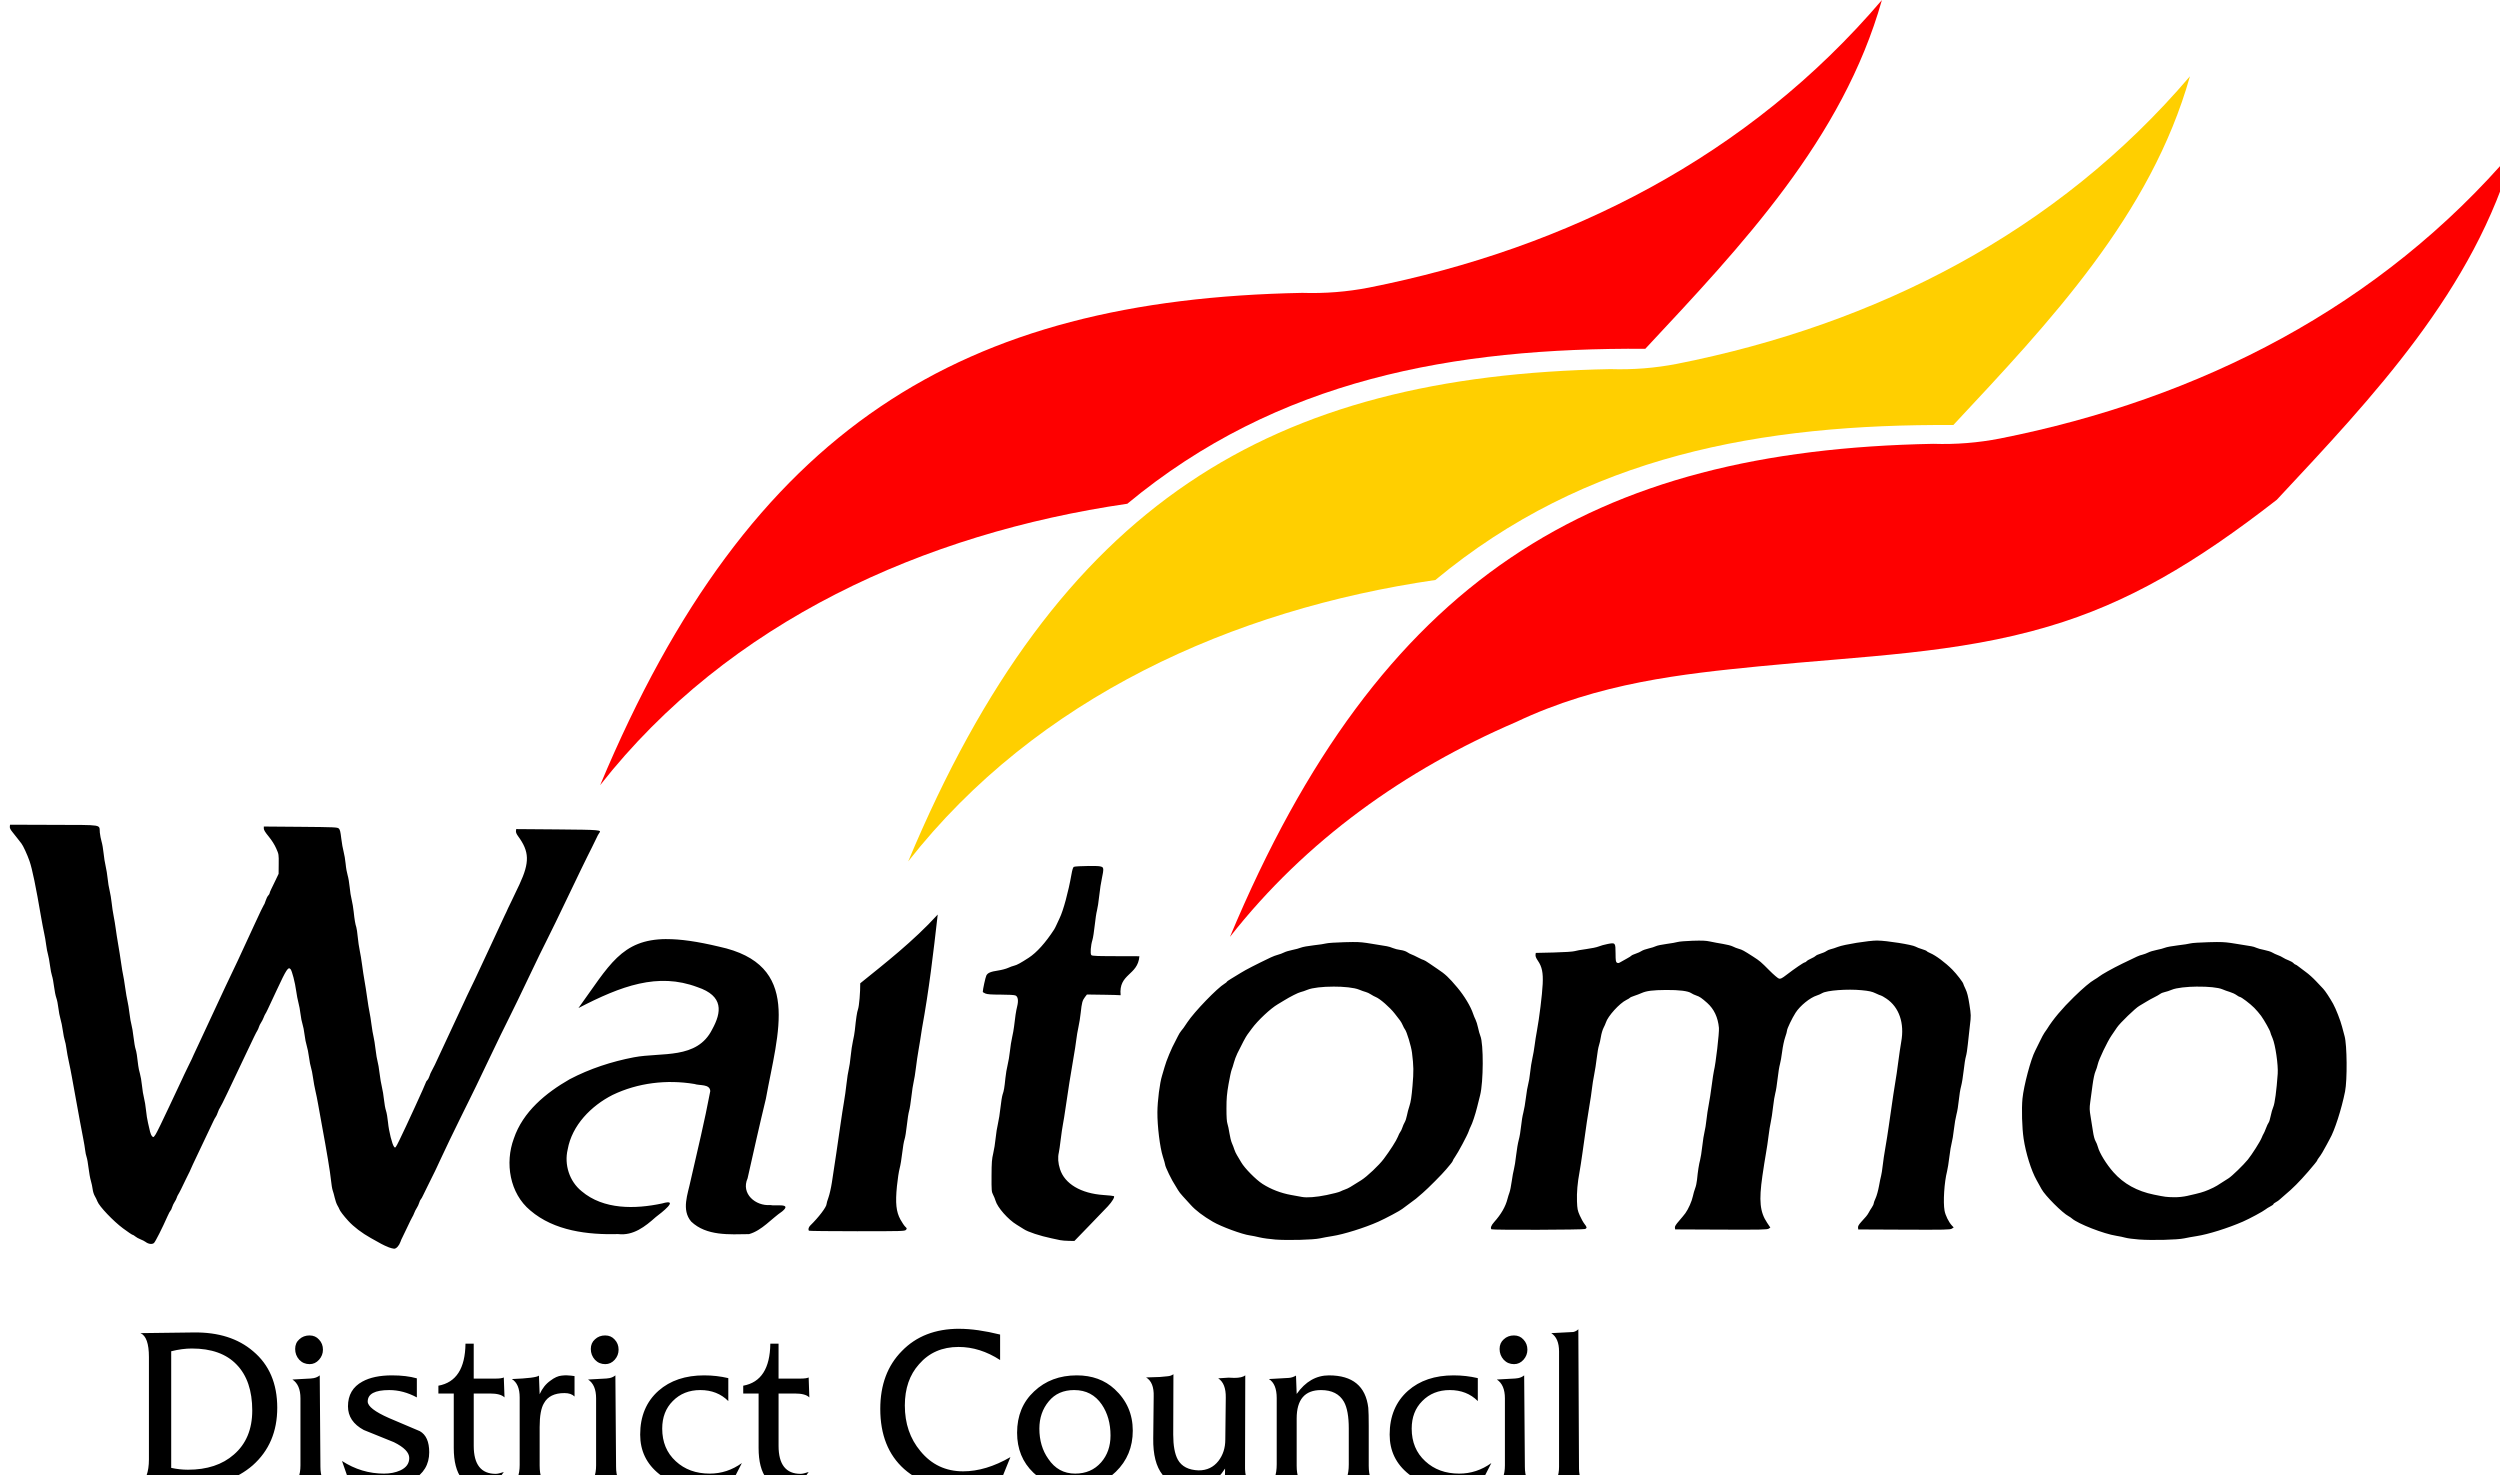
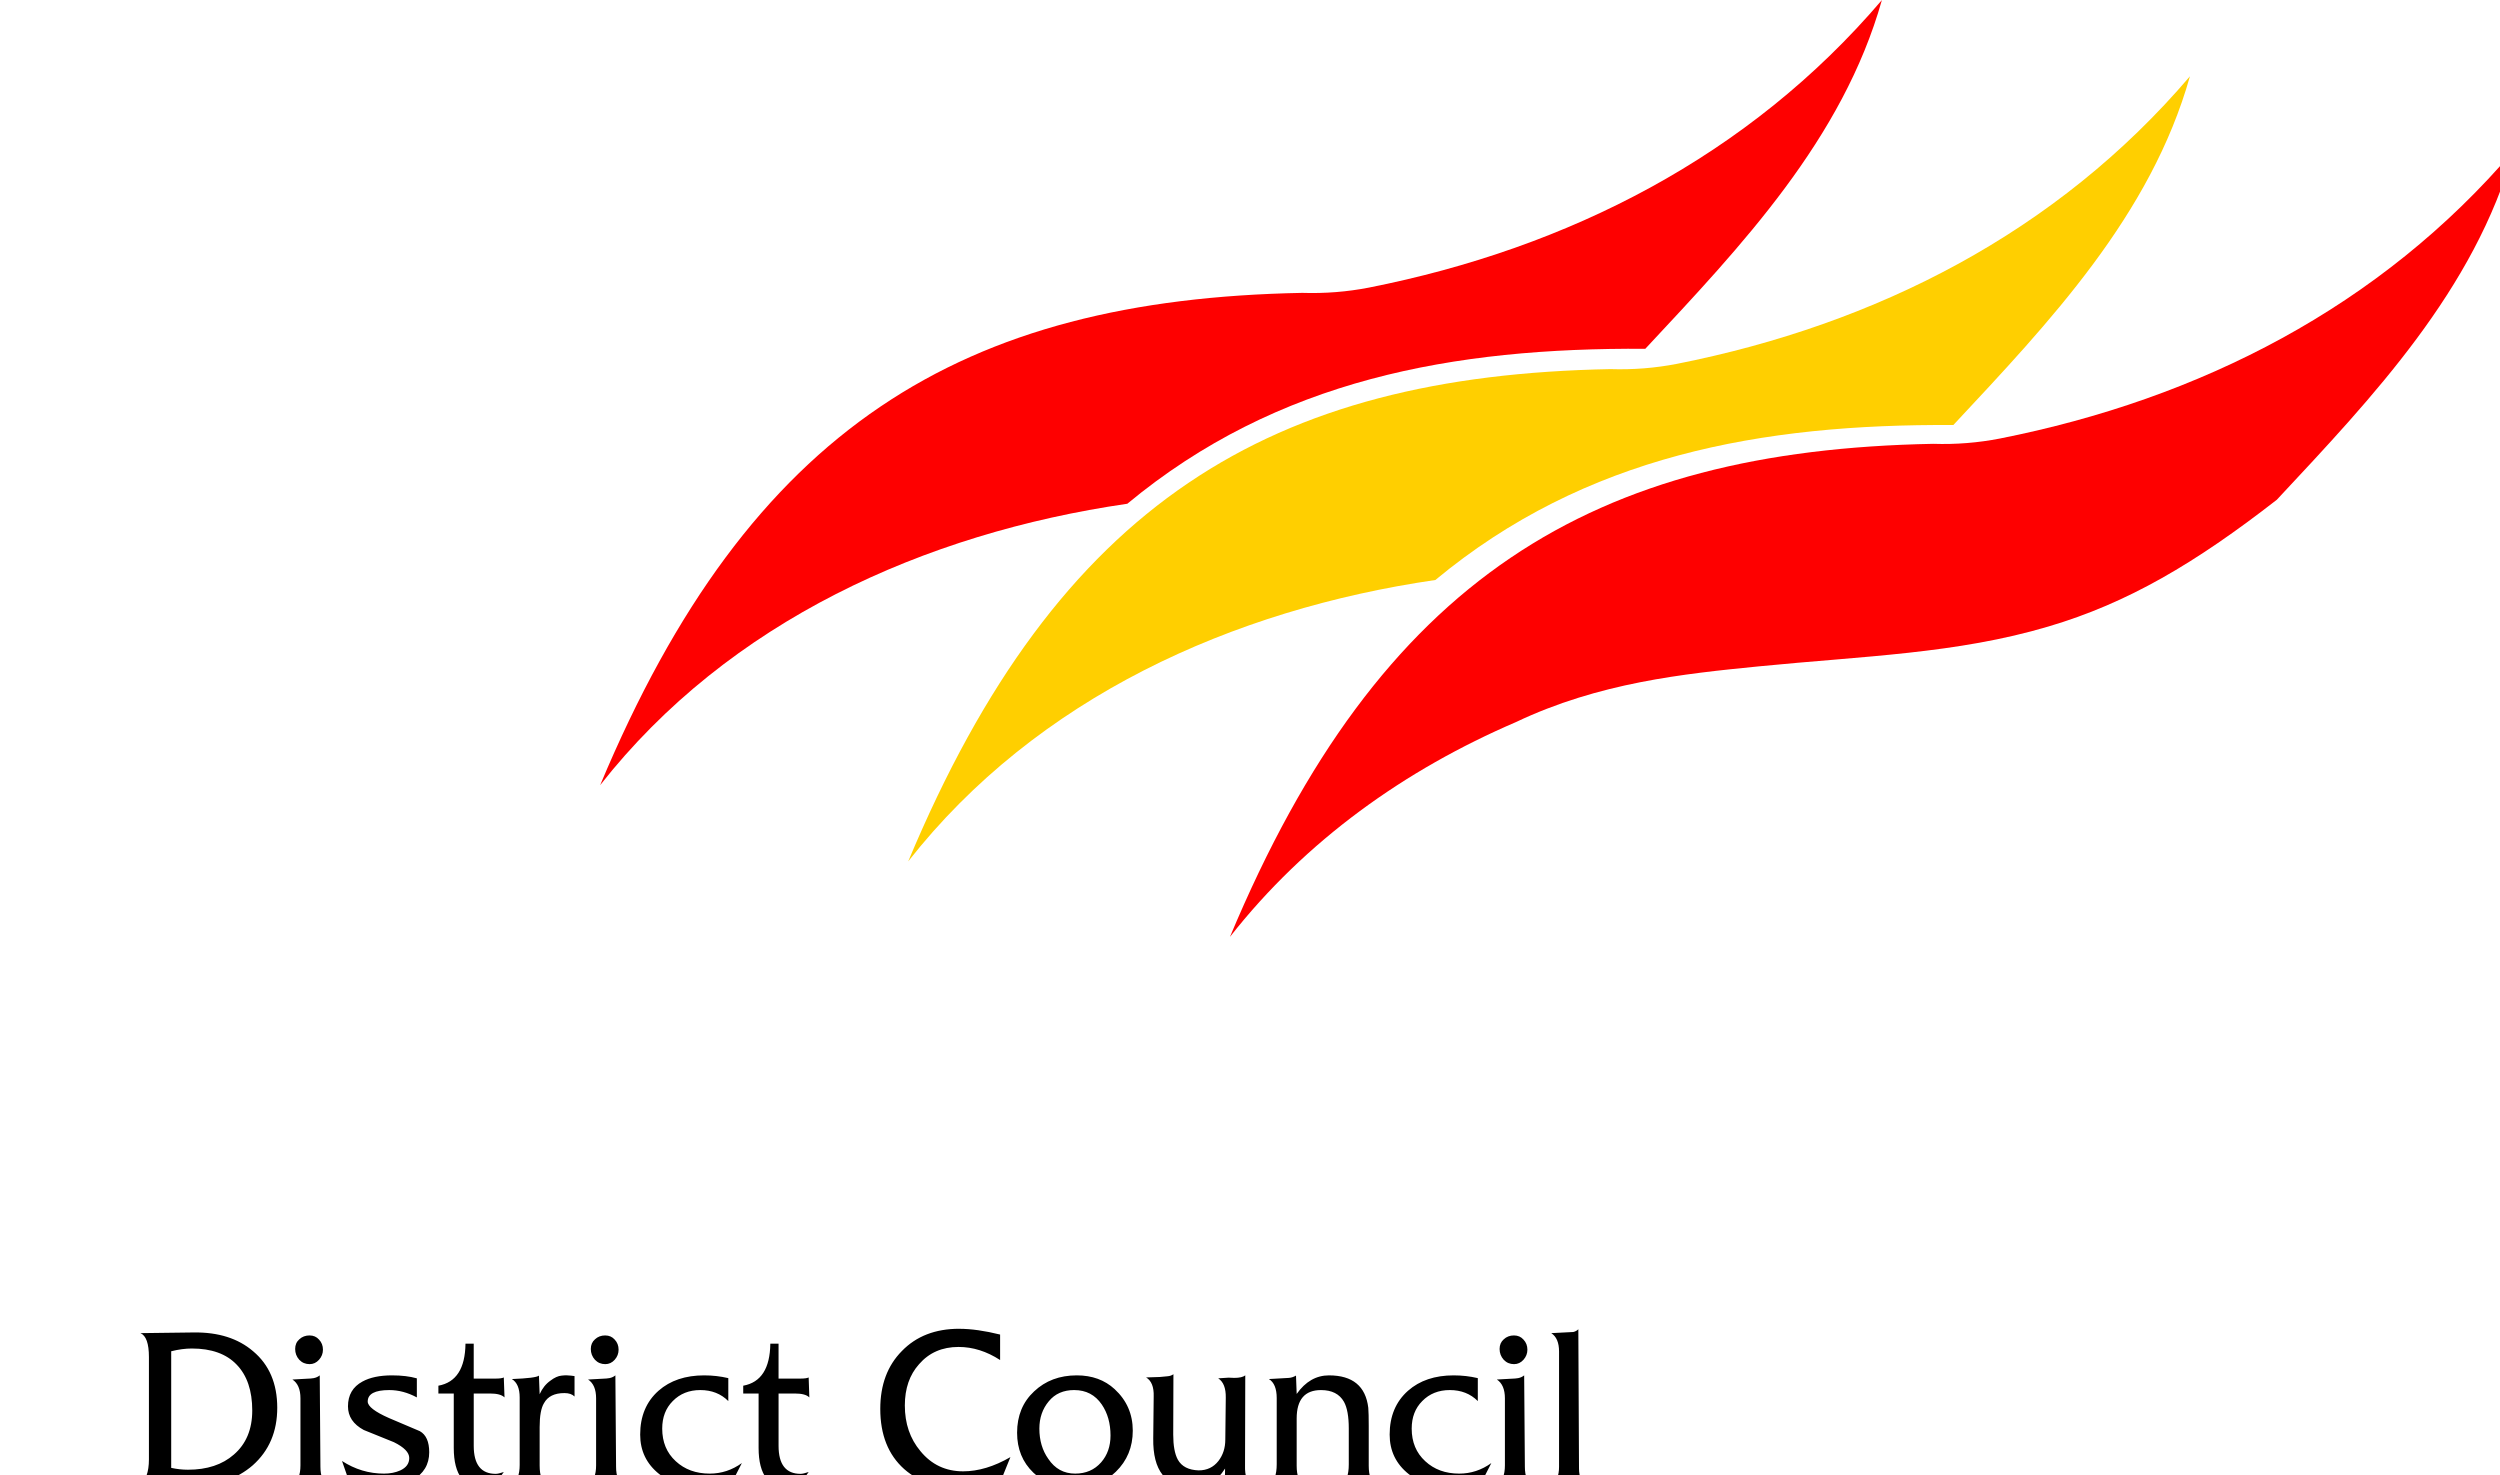
<svg xmlns="http://www.w3.org/2000/svg" xmlns:ns1="http://www.inkscape.org/namespaces/inkscape" xmlns:ns2="http://sodipodi.sourceforge.net/DTD/sodipodi-0.dtd" width="193.701" height="114.295" viewBox="0 0 51.25 30.241" version="1.1" id="svg5" ns1:version="1.1.1 (3bf5ae0d25, 2021-09-20)" ns2:docname="logo.svg">
  <ns2:namedview id="namedview7" pagecolor="#ffffff" bordercolor="#666666" borderopacity="1.0" ns1:pageshadow="2" ns1:pageopacity="0.0" ns1:pagecheckerboard="false" ns1:document-units="px" showgrid="false" showborder="true" units="px" ns1:zoom="4.4750098" ns1:cx="117.65337" ns1:cy="91.731643" ns1:window-width="1920" ns1:window-height="1057" ns1:window-x="-8" ns1:window-y="-8" ns1:window-maximized="1" ns1:current-layer="layer1" ns1:snap-bbox="true" ns1:bbox-nodes="true" ns1:bbox-paths="true" ns1:snap-bbox-edge-midpoints="true" ns1:snap-bbox-midpoints="true" ns1:object-paths="true" ns1:snap-intersection-paths="true" ns1:snap-smooth-nodes="true" ns1:snap-midpoints="true" ns1:snap-object-midpoints="true" ns1:snap-center="true" ns1:snap-text-baseline="true" ns1:snap-global="false" fit-margin-top="0" fit-margin-left="0" fit-margin-right="0" fit-margin-bottom="0" />
  <defs id="defs2" />
  <g ns1:label="Layer 1" ns1:groupmode="layer" id="layer1" transform="translate(-127.585,-156.381)">
    <g id="g20939">
      <path style="fill:#fe0000;fill-opacity:1;stroke-width:0.026;stroke-linejoin:round;stop-color:#000000" d="m 139.888,172.477 c 3.079,-7.362 7.433,-9.959 14.392,-10.092 0.471,0.015 0.924,-0.022 1.367,-0.108 4.094,-0.811 7.793,-2.698 10.517,-5.895 -0.803,2.85 -2.877,5.037 -4.85,7.149 -3.931,-0.023 -7.539,0.622 -10.619,3.177 -4.159,0.605 -8.174,2.412 -10.807,5.769 z" id="path1442" ns2:nodetypes="cccccccc" />
      <path style="fill:#ffcf00;fill-opacity:1;stroke-width:0.026;stroke-linejoin:round;stop-color:#000000" d="m 146.203,174.04 c 3.079,-7.362 7.433,-9.959 14.392,-10.092 0.471,0.015 0.924,-0.022 1.367,-0.108 4.094,-0.811 7.793,-2.698 10.517,-5.895 -0.803,2.85 -2.877,5.037 -4.85,7.149 -3.931,-0.023 -7.539,0.622 -10.619,3.177 -4.159,0.605 -8.174,2.412 -10.807,5.769 z" id="path1442-7" ns2:nodetypes="cccccccc" />
      <path id="path1442-7-8" style="fill:#fe0000;fill-opacity:1;stroke-width:0.1;stroke-linejoin:round;stop-color:#000000" d="m 675.91,601.76 c -10.293,12.083 -24.271,19.215 -39.746,22.281 -1.676,0.326 -3.389,0.469 -5.168,0.41 -26.301,0.501 -42.758,10.316 -54.396,38.143 5.875,-7.49 13.569,-12.938 22.12,-16.615 6.423,-3.052 12.946,-3.733 18.799,-4.313 8.112,-0.803 15.299,-0.975 22.401,-3.084 6.148,-1.818 11.366,-4.904 17.663,-9.802 7.455,-7.981 15.294,-16.246 18.328,-27.02 z" transform="scale(0.265)" ns2:nodetypes="cccccsccc" />
-       <path id="path10359" style="fill:#000000;stroke:none;stroke-width:0.1;stroke-linejoin:round;stroke-miterlimit:4;stroke-dasharray:none;stop-color:#000000" d="m 482.227,653.916 -0.016,0.15 c -0.013,0.107 0.048,0.23 0.207,0.424 0.123,0.15 0.307,0.382 0.408,0.516 0.102,0.134 0.228,0.298 0.283,0.365 0.129,0.158 0.455,0.865 0.627,1.363 0.21,0.607 0.486,1.939 0.898,4.352 0.071,0.415 0.175,0.958 0.23,1.207 0.056,0.249 0.13,0.669 0.16,0.93 0.033,0.261 0.096,0.587 0.139,0.725 0.043,0.137 0.112,0.519 0.154,0.848 0.042,0.328 0.114,0.694 0.158,0.814 0.045,0.121 0.115,0.492 0.156,0.824 0.041,0.332 0.12,0.725 0.176,0.875 0.056,0.15 0.13,0.505 0.16,0.787 0.033,0.282 0.105,0.663 0.162,0.846 0.057,0.183 0.139,0.585 0.182,0.895 0.043,0.309 0.11,0.652 0.15,0.762 0.04,0.109 0.101,0.398 0.131,0.645 0.032,0.246 0.118,0.707 0.189,1.023 0.071,0.316 0.176,0.846 0.234,1.178 0.058,0.332 0.186,1.039 0.285,1.57 0.099,0.532 0.249,1.362 0.336,1.844 0.087,0.482 0.206,1.108 0.264,1.391 0.058,0.283 0.116,0.661 0.139,0.84 0.019,0.179 0.069,0.419 0.111,0.531 0.042,0.113 0.111,0.496 0.152,0.852 0.042,0.356 0.121,0.798 0.178,0.984 0.057,0.186 0.116,0.481 0.139,0.654 0.02,0.173 0.094,0.411 0.164,0.527 0.07,0.117 0.162,0.306 0.205,0.422 0.14,0.38 1.232,1.528 1.977,2.08 0.371,0.275 0.704,0.502 0.742,0.502 0.037,3.8e-4 0.131,0.056 0.209,0.125 0.078,0.069 0.259,0.169 0.402,0.223 0.143,0.054 0.322,0.146 0.396,0.203 0.22,0.169 0.51,0.206 0.65,0.082 0.108,-0.096 0.642,-1.151 1.059,-2.096 0.09,-0.203 0.189,-0.387 0.219,-0.406 0.031,-0.02 0.091,-0.14 0.125,-0.264 0.037,-0.124 0.123,-0.305 0.191,-0.404 0.068,-0.099 0.143,-0.247 0.166,-0.33 0.024,-0.083 0.071,-0.185 0.102,-0.229 0.067,-0.091 0.355,-0.663 0.596,-1.184 0.091,-0.198 0.192,-0.402 0.223,-0.451 0.031,-0.05 0.107,-0.21 0.168,-0.359 0.061,-0.149 0.132,-0.312 0.162,-0.361 0.029,-0.05 0.272,-0.562 0.541,-1.141 0.269,-0.578 0.585,-1.241 0.699,-1.473 0.115,-0.231 0.263,-0.543 0.328,-0.691 0.066,-0.149 0.155,-0.312 0.197,-0.363 0.043,-0.051 0.116,-0.212 0.164,-0.357 0.048,-0.146 0.124,-0.306 0.166,-0.357 0.042,-0.051 0.294,-0.553 0.561,-1.115 0.267,-0.562 0.816,-1.716 1.219,-2.566 0.927,-1.956 0.993,-2.091 1.104,-2.271 0.05,-0.081 0.108,-0.216 0.131,-0.299 0.022,-0.083 0.095,-0.231 0.162,-0.33 0.067,-0.099 0.157,-0.275 0.199,-0.391 0.042,-0.116 0.106,-0.248 0.137,-0.293 0.064,-0.087 0.111,-0.186 0.889,-1.857 0.736,-1.583 0.878,-1.798 1.057,-1.598 0.113,0.127 0.351,1.046 0.436,1.688 0.04,0.299 0.118,0.709 0.174,0.91 0.056,0.201 0.13,0.592 0.16,0.869 0.032,0.277 0.101,0.629 0.154,0.783 0.053,0.154 0.126,0.523 0.16,0.822 0.035,0.299 0.11,0.679 0.166,0.846 0.056,0.166 0.135,0.569 0.178,0.895 0.042,0.326 0.113,0.689 0.156,0.807 0.043,0.118 0.113,0.473 0.156,0.787 0.043,0.314 0.126,0.767 0.184,1.006 0.058,0.239 0.151,0.707 0.209,1.039 0.058,0.332 0.187,1.053 0.289,1.602 0.379,2.044 0.649,3.672 0.705,4.258 0.032,0.332 0.093,0.698 0.135,0.811 0.041,0.113 0.113,0.372 0.158,0.574 0.045,0.203 0.138,0.465 0.207,0.582 0.069,0.116 0.133,0.242 0.145,0.281 0.034,0.126 0.334,0.522 0.695,0.916 0.424,0.463 1.051,0.94 1.746,1.328 0.283,0.158 0.643,0.358 0.799,0.445 0.156,0.087 0.413,0.205 0.572,0.264 l -0.006,0.002 c 0.159,0.058 0.353,0.11 0.43,0.113 0.168,0.009 0.388,-0.228 0.496,-0.533 0.04,-0.116 0.091,-0.239 0.113,-0.27 0.022,-0.033 0.199,-0.399 0.391,-0.812 0.192,-0.413 0.38,-0.791 0.414,-0.84 0.036,-0.049 0.101,-0.185 0.143,-0.301 0.042,-0.116 0.13,-0.291 0.197,-0.391 0.067,-0.099 0.155,-0.281 0.189,-0.404 0.037,-0.124 0.093,-0.245 0.123,-0.264 0.032,-0.022 0.119,-0.177 0.195,-0.346 0.076,-0.169 0.224,-0.47 0.328,-0.668 0.104,-0.198 0.266,-0.524 0.357,-0.723 0.092,-0.198 0.192,-0.4 0.223,-0.449 0.031,-0.05 0.108,-0.212 0.17,-0.361 0.063,-0.149 0.15,-0.337 0.195,-0.42 0.045,-0.083 0.127,-0.258 0.184,-0.391 0.11,-0.256 1.008,-2.121 1.359,-2.824 0.116,-0.231 0.275,-0.556 0.355,-0.721 0.08,-0.165 0.228,-0.464 0.328,-0.662 0.266,-0.524 0.786,-1.599 1.582,-3.273 0.385,-0.81 0.794,-1.661 0.91,-1.893 0.116,-0.231 0.277,-0.556 0.357,-0.721 0.081,-0.165 0.237,-0.485 0.35,-0.709 0.325,-0.647 0.814,-1.658 1.445,-2.986 0.657,-1.383 1.128,-2.348 1.393,-2.865 0.098,-0.192 0.255,-0.511 0.35,-0.709 0.095,-0.198 0.255,-0.522 0.355,-0.721 0.101,-0.198 0.498,-1.024 0.883,-1.834 0.384,-0.81 0.865,-1.81 1.068,-2.223 0.204,-0.413 0.434,-0.886 0.514,-1.051 0.08,-0.165 0.229,-0.464 0.332,-0.662 0.104,-0.198 0.255,-0.508 0.336,-0.689 0.081,-0.182 0.186,-0.379 0.234,-0.438 0.204,-0.245 0.122,-0.253 -3.232,-0.283 l -3.188,-0.025 -0.019,0.15 c -0.011,0.101 0.044,0.234 0.162,0.395 0.883,1.197 0.907,2.017 0.113,3.727 -0.226,0.487 -0.503,1.068 -0.615,1.291 -0.112,0.223 -0.236,0.472 -0.27,0.555 -0.083,0.195 -0.187,0.421 -0.266,0.572 -0.034,0.066 -0.517,1.106 -1.074,2.312 -0.557,1.206 -1.05,2.261 -1.094,2.344 -0.044,0.082 -0.11,0.218 -0.141,0.301 -0.033,0.083 -0.157,0.339 -0.275,0.57 -0.119,0.231 -0.268,0.542 -0.332,0.691 -0.064,0.149 -0.136,0.31 -0.166,0.359 -0.028,0.05 -0.306,0.645 -0.617,1.322 -0.511,1.113 -1.257,2.713 -1.699,3.646 -0.092,0.194 -0.208,0.42 -0.258,0.502 -0.05,0.082 -0.122,0.247 -0.156,0.367 -0.035,0.119 -0.113,0.266 -0.172,0.324 -0.06,0.058 -0.109,0.136 -0.109,0.17 -6.4e-4,0.074 -1.586,3.534 -2.051,4.475 -0.296,0.599 -0.311,0.618 -0.404,0.51 -0.152,-0.176 -0.407,-1.198 -0.473,-1.889 -0.033,-0.345 -0.103,-0.753 -0.156,-0.906 -0.053,-0.153 -0.126,-0.538 -0.156,-0.854 -0.033,-0.316 -0.104,-0.753 -0.16,-0.973 -0.056,-0.22 -0.138,-0.701 -0.182,-1.07 -0.043,-0.369 -0.113,-0.78 -0.154,-0.912 -0.041,-0.132 -0.112,-0.55 -0.156,-0.93 -0.045,-0.38 -0.114,-0.824 -0.156,-0.986 -0.042,-0.162 -0.114,-0.579 -0.158,-0.928 -0.044,-0.349 -0.113,-0.787 -0.154,-0.973 -0.041,-0.186 -0.123,-0.688 -0.182,-1.117 -0.059,-0.429 -0.152,-1.025 -0.207,-1.324 -0.055,-0.299 -0.137,-0.842 -0.184,-1.207 -0.047,-0.365 -0.13,-0.87 -0.184,-1.119 -0.053,-0.249 -0.124,-0.721 -0.154,-1.051 -0.032,-0.329 -0.079,-0.666 -0.109,-0.748 -0.08,-0.237 -0.143,-0.606 -0.203,-1.191 -0.031,-0.299 -0.101,-0.72 -0.156,-0.936 -0.056,-0.216 -0.13,-0.658 -0.156,-0.98 -0.03,-0.323 -0.101,-0.732 -0.156,-0.912 -0.056,-0.18 -0.13,-0.583 -0.156,-0.895 -0.03,-0.311 -0.1,-0.73 -0.156,-0.93 -0.057,-0.2 -0.139,-0.66 -0.182,-1.025 -0.062,-0.534 -0.099,-0.686 -0.191,-0.771 -0.106,-0.101 -0.333,-0.108 -2.959,-0.131 l -2.842,-0.023 v 0.156 c -9.5e-4,0.11 0.112,0.295 0.379,0.619 0.239,0.29 0.454,0.633 0.58,0.92 0.201,0.455 0.201,0.461 0.193,1.211 l -0.008,0.754 -0.229,0.48 c -0.126,0.264 -0.283,0.588 -0.348,0.719 -0.065,0.131 -0.119,0.267 -0.119,0.307 -3.8e-4,0.038 -0.048,0.115 -0.107,0.174 -0.059,0.058 -0.149,0.239 -0.199,0.4 -0.05,0.161 -0.11,0.307 -0.137,0.322 -0.025,0.017 -0.339,0.672 -0.699,1.457 -1.034,2.252 -1.812,3.921 -2.012,4.312 -0.101,0.198 -0.223,0.455 -0.271,0.57 -0.048,0.116 -0.125,0.279 -0.168,0.361 -0.068,0.129 -0.949,2.023 -1.916,4.115 -0.153,0.331 -0.318,0.682 -0.365,0.781 -0.048,0.099 -0.118,0.249 -0.148,0.332 -0.034,0.083 -0.159,0.339 -0.279,0.57 -0.12,0.231 -0.257,0.515 -0.305,0.631 -0.048,0.116 -0.122,0.277 -0.166,0.359 -0.044,0.083 -0.484,1.02 -0.979,2.082 -0.494,1.062 -0.974,2.045 -1.066,2.184 -0.163,0.243 -0.172,0.247 -0.273,0.145 -0.058,-0.059 -0.128,-0.217 -0.158,-0.354 -0.029,-0.136 -0.1,-0.437 -0.156,-0.67 -0.056,-0.233 -0.132,-0.68 -0.158,-0.996 -0.031,-0.315 -0.1,-0.74 -0.154,-0.941 -0.054,-0.202 -0.128,-0.637 -0.158,-0.967 -0.033,-0.33 -0.104,-0.745 -0.158,-0.922 -0.054,-0.177 -0.11,-0.448 -0.129,-0.604 -0.076,-0.697 -0.145,-1.131 -0.211,-1.309 -0.039,-0.106 -0.109,-0.511 -0.154,-0.9 -0.045,-0.389 -0.117,-0.823 -0.16,-0.961 -0.043,-0.139 -0.113,-0.537 -0.154,-0.887 -0.042,-0.35 -0.11,-0.773 -0.152,-0.939 -0.043,-0.167 -0.124,-0.644 -0.182,-1.059 -0.057,-0.415 -0.128,-0.848 -0.158,-0.965 -0.029,-0.116 -0.101,-0.539 -0.156,-0.938 -0.056,-0.399 -0.158,-1.05 -0.229,-1.449 -0.07,-0.399 -0.153,-0.941 -0.188,-1.207 -0.034,-0.266 -0.106,-0.701 -0.16,-0.967 -0.054,-0.266 -0.124,-0.728 -0.154,-1.027 -0.031,-0.299 -0.102,-0.722 -0.156,-0.938 -0.054,-0.216 -0.128,-0.637 -0.154,-0.936 -0.03,-0.299 -0.1,-0.734 -0.156,-0.967 -0.056,-0.233 -0.128,-0.681 -0.158,-0.996 -0.031,-0.315 -0.101,-0.72 -0.156,-0.898 -0.055,-0.178 -0.112,-0.492 -0.135,-0.695 -0.059,-0.649 0.345,-0.583 -3.537,-0.598 z m 83.432,3.193 c -0.508,0.005 -1.052,0.03 -1.133,0.066 -0.063,0.028 -0.123,0.219 -0.191,0.607 -0.234,1.33 -0.629,2.784 -0.912,3.363 -0.063,0.128 -0.166,0.352 -0.23,0.496 -0.064,0.144 -0.151,0.314 -0.191,0.377 -0.664,1.024 -1.353,1.791 -1.969,2.191 -0.612,0.398 -0.921,0.567 -1.115,0.609 -0.107,0.023 -0.326,0.103 -0.486,0.176 -0.16,0.073 -0.502,0.163 -0.758,0.201 -0.594,0.089 -0.815,0.183 -0.92,0.389 -0.068,0.134 -0.276,1.084 -0.275,1.262 0,0.026 0.092,0.084 0.203,0.131 0.15,0.062 0.459,0.084 1.191,0.084 0.612,0 1.046,0.026 1.135,0.066 0.196,0.089 0.243,0.399 0.131,0.844 -0.085,0.336 -0.166,0.864 -0.242,1.566 -0.021,0.192 -0.087,0.56 -0.146,0.816 -0.06,0.256 -0.138,0.741 -0.172,1.078 -0.035,0.337 -0.115,0.816 -0.178,1.064 -0.063,0.249 -0.142,0.707 -0.172,1.02 -0.076,0.751 -0.115,0.985 -0.215,1.266 -0.045,0.129 -0.121,0.585 -0.166,1.014 -0.045,0.428 -0.134,0.991 -0.197,1.252 -0.064,0.261 -0.146,0.772 -0.18,1.135 -0.034,0.363 -0.118,0.888 -0.186,1.166 -0.102,0.428 -0.125,0.694 -0.129,1.729 -0.005,1.149 0.002,1.239 0.121,1.465 0.07,0.132 0.153,0.335 0.184,0.451 0.145,0.526 0.982,1.476 1.648,1.873 0.205,0.122 0.448,0.273 0.539,0.336 0.312,0.213 1.255,0.525 2.164,0.715 0.256,0.054 0.558,0.116 0.67,0.143 v -0.002 c 0.112,0.026 0.401,0.049 0.643,0.053 l 0.441,0.008 1.145,-1.182 c 0.63,-0.649 1.279,-1.324 1.443,-1.5 0.333,-0.356 0.556,-0.732 0.467,-0.787 -0.031,-0.019 -0.394,-0.059 -0.803,-0.086 -1.751,-0.121 -3.003,-0.865 -3.365,-2 -0.152,-0.473 -0.181,-0.896 -0.09,-1.293 0.029,-0.128 0.094,-0.575 0.143,-0.992 0.049,-0.417 0.13,-0.966 0.18,-1.223 0.05,-0.256 0.127,-0.742 0.174,-1.078 0.14,-1.012 0.492,-3.241 0.645,-4.08 0.079,-0.433 0.169,-1.024 0.203,-1.312 0.033,-0.288 0.11,-0.747 0.172,-1.02 0.062,-0.272 0.142,-0.771 0.176,-1.107 0.081,-0.768 0.13,-0.949 0.324,-1.203 l 0.156,-0.203 1.436,0.021 c 0.566,0.009 0.928,0.019 1.172,0.035 -0.176,-1.683 1.335,-1.514 1.451,-3.016 -0.315,-0.002 -0.67,-0.004 -1.072,-0.004 -2.237,0 -2.587,-0.011 -2.65,-0.088 -0.091,-0.109 -0.044,-0.743 0.088,-1.168 0.049,-0.159 0.129,-0.668 0.178,-1.133 0.049,-0.465 0.127,-0.981 0.174,-1.146 0.046,-0.165 0.126,-0.677 0.174,-1.137 0.048,-0.46 0.142,-1.074 0.209,-1.365 0.068,-0.291 0.113,-0.603 0.102,-0.695 -0.017,-0.144 -0.053,-0.176 -0.252,-0.219 -0.114,-0.025 -0.488,-0.033 -0.883,-0.029 z m -11.666,3.758 c -1.894,2.073 -4.089,3.779 -5.994,5.318 0.005,0.686 -0.08,1.753 -0.176,2.021 -0.077,0.216 -0.147,0.687 -0.244,1.629 -0.02,0.192 -0.084,0.56 -0.145,0.816 -0.06,0.256 -0.136,0.779 -0.174,1.164 -0.036,0.385 -0.104,0.845 -0.15,1.021 -0.047,0.176 -0.125,0.675 -0.172,1.107 -0.047,0.433 -0.136,1.075 -0.199,1.428 -0.063,0.353 -0.182,1.126 -0.266,1.719 -0.169,1.203 -0.489,3.361 -0.67,4.516 -0.065,0.417 -0.184,0.936 -0.264,1.154 -0.08,0.218 -0.145,0.444 -0.145,0.5 0,0.225 -0.617,1.037 -1.268,1.67 -0.126,0.123 -0.172,0.317 -0.092,0.396 0.021,0.02 1.696,0.039 3.721,0.039 3.492,0 3.686,-0.005 3.777,-0.105 0.09,-0.1 0.088,-0.115 -0.049,-0.244 -0.08,-0.076 -0.249,-0.325 -0.375,-0.555 -0.331,-0.604 -0.401,-1.266 -0.27,-2.592 0.052,-0.529 0.147,-1.145 0.209,-1.369 0.062,-0.224 0.151,-0.764 0.199,-1.197 0.048,-0.433 0.129,-0.904 0.18,-1.047 0.051,-0.143 0.13,-0.634 0.178,-1.09 0.048,-0.455 0.127,-0.953 0.174,-1.107 0.047,-0.154 0.126,-0.647 0.176,-1.096 0.05,-0.449 0.129,-0.968 0.176,-1.152 0.047,-0.185 0.126,-0.67 0.174,-1.078 0.048,-0.408 0.139,-1.03 0.203,-1.383 0.064,-0.353 0.184,-1.101 0.266,-1.662 0.557,-3.054 0.869,-5.755 1.219,-8.822 z m -20.979,1.896 c -3.505,0.014 -4.438,2.059 -6.814,5.336 3.309,-1.716 6.146,-2.769 9.201,-1.619 2.051,0.684 1.875,1.943 1.146,3.268 -1.172,2.349 -3.901,1.754 -6.053,2.16 -1.727,0.331 -3.411,0.88 -4.973,1.699 -1.844,1.058 -3.619,2.51 -4.32,4.59 -0.699,1.886 -0.321,4.236 1.273,5.559 1.856,1.591 4.454,1.891 6.805,1.83 1.171,0.137 2.084,-0.586 2.902,-1.316 0.414,-0.315 1.923,-1.469 0.488,-1.053 -2.071,0.44 -4.522,0.497 -6.227,-0.951 -0.945,-0.765 -1.353,-2.053 -1.074,-3.23 0.333,-1.874 1.819,-3.375 3.473,-4.215 1.958,-0.941 4.192,-1.202 6.328,-0.848 0.407,0.143 1.197,-0.016 1.229,0.551 -0.439,2.333 -1.001,4.641 -1.527,6.951 -0.208,1.015 -0.722,2.237 0.051,3.143 1.179,1.125 2.96,0.993 4.473,0.971 1.001,-0.282 1.718,-1.184 2.568,-1.76 0.811,-0.673 -0.566,-0.391 -0.922,-0.49 -1.136,0.094 -2.289,-0.875 -1.756,-2.068 0.461,-2.055 0.919,-4.109 1.414,-6.152 0.933,-5.171 2.819,-10.387 -3.629,-11.771 -1.67,-0.399 -2.984,-0.586 -4.057,-0.582 z m 93.678,0.113 c -0.684,0 -2.581,0.304 -3.064,0.492 -0.192,0.075 -0.442,0.157 -0.555,0.18 -0.112,0.023 -0.265,0.09 -0.34,0.148 -0.074,0.058 -0.274,0.146 -0.443,0.195 -0.17,0.05 -0.339,0.127 -0.377,0.172 -0.037,0.045 -0.193,0.137 -0.348,0.203 -0.154,0.067 -0.314,0.161 -0.355,0.211 -0.041,0.05 -0.103,0.09 -0.141,0.09 -0.08,6e-4 -0.802,0.492 -1.4,0.953 -0.365,0.281 -0.469,0.333 -0.594,0.303 -0.083,-0.021 -0.417,-0.305 -0.742,-0.633 -0.666,-0.671 -0.74,-0.733 -1.248,-1.061 -0.737,-0.474 -0.864,-0.543 -1.111,-0.609 -0.139,-0.037 -0.352,-0.121 -0.473,-0.184 -0.121,-0.063 -0.466,-0.152 -0.768,-0.199 -0.301,-0.048 -0.74,-0.13 -0.977,-0.182 -0.337,-0.074 -0.631,-0.085 -1.369,-0.062 -0.517,0.017 -1.032,0.06 -1.145,0.094 -0.112,0.035 -0.501,0.105 -0.863,0.152 -0.362,0.048 -0.735,0.125 -0.828,0.174 -0.093,0.048 -0.347,0.129 -0.564,0.178 -0.218,0.049 -0.463,0.138 -0.543,0.195 -0.08,0.058 -0.281,0.15 -0.449,0.205 -0.168,0.056 -0.321,0.126 -0.34,0.156 -0.019,0.03 -0.183,0.136 -0.365,0.232 -0.182,0.097 -0.403,0.221 -0.49,0.275 -0.124,0.076 -0.185,0.084 -0.264,0.033 -0.087,-0.055 -0.102,-0.16 -0.105,-0.715 -0.005,-0.833 -0.012,-0.843 -0.607,-0.73 -0.24,0.045 -0.557,0.134 -0.701,0.195 -0.144,0.061 -0.576,0.151 -0.961,0.201 -0.385,0.05 -0.79,0.122 -0.902,0.16 -0.117,0.039 -0.799,0.085 -1.604,0.104 l -1.398,0.033 -0.019,0.156 c -0.012,0.104 0.049,0.254 0.182,0.447 0.32,0.466 0.415,0.92 0.373,1.801 -0.04,0.83 -0.262,2.635 -0.443,3.604 -0.065,0.35 -0.148,0.867 -0.182,1.15 -0.034,0.283 -0.111,0.728 -0.172,0.99 -0.061,0.262 -0.14,0.758 -0.174,1.102 -0.035,0.344 -0.103,0.751 -0.15,0.904 -0.047,0.153 -0.127,0.618 -0.176,1.035 -0.049,0.417 -0.14,0.942 -0.201,1.166 -0.062,0.224 -0.14,0.696 -0.174,1.049 -0.034,0.353 -0.115,0.831 -0.18,1.062 -0.064,0.231 -0.156,0.768 -0.203,1.193 -0.047,0.426 -0.123,0.906 -0.168,1.066 -0.046,0.16 -0.123,0.581 -0.172,0.938 -0.048,0.356 -0.128,0.75 -0.176,0.875 -0.048,0.125 -0.115,0.344 -0.152,0.488 -0.15,0.598 -0.494,1.194 -1.033,1.795 -0.228,0.254 -0.305,0.46 -0.209,0.557 l 0.002,0.002 c 0.067,0.065 7.124,0.044 7.25,-0.023 0.151,-0.081 0.143,-0.141 -0.057,-0.395 -0.093,-0.118 -0.257,-0.412 -0.363,-0.652 -0.172,-0.391 -0.192,-0.506 -0.215,-1.094 -0.025,-0.677 0.042,-1.445 0.195,-2.258 0.048,-0.256 0.151,-0.925 0.229,-1.486 0.276,-2 0.442,-3.126 0.555,-3.758 0.063,-0.353 0.142,-0.891 0.176,-1.195 0.034,-0.305 0.113,-0.803 0.176,-1.107 0.063,-0.305 0.153,-0.882 0.199,-1.283 0.046,-0.401 0.121,-0.834 0.168,-0.965 0.047,-0.131 0.115,-0.434 0.152,-0.672 0.037,-0.238 0.129,-0.549 0.203,-0.693 0.075,-0.144 0.157,-0.328 0.18,-0.408 0.15,-0.495 1.056,-1.495 1.588,-1.754 0.136,-0.066 0.262,-0.143 0.277,-0.17 0.016,-0.027 0.168,-0.094 0.336,-0.148 0.168,-0.055 0.419,-0.151 0.559,-0.213 0.385,-0.172 0.877,-0.233 1.902,-0.24 1.019,-0.007 1.709,0.08 1.945,0.246 0.084,0.059 0.259,0.14 0.387,0.182 0.257,0.083 0.419,0.195 0.846,0.574 0.528,0.471 0.834,1.118 0.908,1.932 0.033,0.364 -0.25,2.799 -0.387,3.322 -0.029,0.113 -0.106,0.622 -0.172,1.133 -0.065,0.51 -0.169,1.18 -0.23,1.486 -0.061,0.307 -0.142,0.832 -0.176,1.168 -0.035,0.337 -0.103,0.757 -0.15,0.934 -0.048,0.176 -0.125,0.675 -0.174,1.107 -0.048,0.433 -0.125,0.918 -0.17,1.078 -0.083,0.295 -0.172,0.86 -0.238,1.537 -0.02,0.204 -0.082,0.492 -0.141,0.641 -0.058,0.148 -0.138,0.427 -0.178,0.619 -0.079,0.384 -0.348,0.992 -0.58,1.311 -0.082,0.112 -0.301,0.38 -0.488,0.594 -0.246,0.28 -0.337,0.426 -0.322,0.523 l 0.019,0.137 3.551,0.016 c 3.057,0.013 3.568,0.002 3.682,-0.072 l 0.131,-0.086 -0.25,-0.373 c -0.556,-0.83 -0.643,-1.693 -0.365,-3.623 0.088,-0.609 0.213,-1.399 0.277,-1.756 0.065,-0.357 0.154,-0.959 0.199,-1.34 0.045,-0.38 0.123,-0.862 0.172,-1.07 0.049,-0.209 0.127,-0.734 0.176,-1.166 0.048,-0.432 0.128,-0.917 0.176,-1.078 0.048,-0.161 0.127,-0.666 0.178,-1.121 0.05,-0.455 0.131,-0.952 0.178,-1.105 0.047,-0.154 0.123,-0.594 0.172,-0.979 0.048,-0.385 0.153,-0.883 0.232,-1.107 0.079,-0.224 0.146,-0.461 0.146,-0.525 0.002,-0.145 0.393,-0.961 0.662,-1.379 0.349,-0.543 1.121,-1.169 1.641,-1.33 0.128,-0.04 0.313,-0.122 0.412,-0.182 0.36,-0.218 1.957,-0.336 3.059,-0.229 0.587,0.058 0.793,0.103 1.08,0.24 0.195,0.093 0.378,0.17 0.412,0.17 0.033,0 0.223,0.109 0.422,0.242 0.986,0.662 1.41,1.899 1.146,3.342 -0.052,0.288 -0.161,1.024 -0.24,1.633 -0.079,0.609 -0.157,1.147 -0.172,1.195 -0.027,0.086 -0.318,2.028 -0.557,3.729 -0.065,0.465 -0.181,1.2 -0.258,1.633 -0.077,0.433 -0.171,1.053 -0.205,1.379 -0.035,0.326 -0.093,0.681 -0.123,0.787 -0.032,0.107 -0.106,0.468 -0.166,0.805 -0.06,0.337 -0.177,0.757 -0.26,0.934 -0.083,0.176 -0.15,0.362 -0.15,0.414 -3.8e-4,0.052 -0.065,0.189 -0.145,0.307 -0.08,0.117 -0.186,0.292 -0.234,0.387 -0.049,0.095 -0.142,0.232 -0.207,0.305 -0.064,0.073 -0.235,0.264 -0.379,0.424 -0.187,0.208 -0.257,0.332 -0.246,0.436 l 0.016,0.146 3.549,0.016 c 3.17,0.014 3.566,0.005 3.693,-0.078 l 0.143,-0.094 -0.145,-0.154 c -0.242,-0.263 -0.496,-0.78 -0.562,-1.143 -0.121,-0.661 -0.022,-2.208 0.193,-3.041 0.049,-0.189 0.129,-0.696 0.18,-1.129 0.051,-0.433 0.132,-0.918 0.18,-1.078 0.048,-0.16 0.124,-0.627 0.17,-1.037 0.046,-0.41 0.136,-0.933 0.199,-1.164 0.064,-0.231 0.146,-0.723 0.18,-1.092 0.035,-0.369 0.114,-0.854 0.176,-1.078 0.062,-0.224 0.153,-0.776 0.201,-1.225 0.048,-0.449 0.126,-0.937 0.172,-1.086 0.046,-0.148 0.114,-0.567 0.148,-0.932 0.035,-0.364 0.108,-1.018 0.16,-1.453 0.094,-0.775 0.092,-0.81 -0.035,-1.633 -0.096,-0.62 -0.175,-0.934 -0.301,-1.195 -0.094,-0.195 -0.17,-0.374 -0.17,-0.396 0,-0.098 -0.523,-0.779 -0.85,-1.107 -0.552,-0.555 -1.284,-1.101 -1.725,-1.285 -0.118,-0.05 -0.233,-0.112 -0.252,-0.146 -0.02,-0.032 -0.185,-0.102 -0.367,-0.154 -0.183,-0.052 -0.412,-0.141 -0.508,-0.197 -0.251,-0.148 -2.259,-0.467 -2.938,-0.467 z m -40.566,0.115 c -0.184,9.8e-4 -0.4,0.006 -0.676,0.014 -0.657,0.017 -1.287,0.06 -1.4,0.094 -0.113,0.034 -0.55,0.1 -0.971,0.146 -0.42,0.047 -0.865,0.127 -0.988,0.18 -0.124,0.052 -0.422,0.133 -0.662,0.18 -0.24,0.046 -0.533,0.136 -0.65,0.197 -0.117,0.061 -0.328,0.14 -0.467,0.174 -0.139,0.035 -0.385,0.126 -0.545,0.203 -1.159,0.554 -1.93,0.951 -2.33,1.199 -0.256,0.159 -0.605,0.371 -0.773,0.471 -0.169,0.099 -0.305,0.198 -0.305,0.221 0,0.022 -0.076,0.083 -0.166,0.137 -0.572,0.338 -2.348,2.178 -2.885,2.988 -0.289,0.436 -0.352,0.524 -0.48,0.67 -0.07,0.08 -0.184,0.264 -0.252,0.408 -0.068,0.144 -0.162,0.328 -0.207,0.408 -0.271,0.479 -0.7,1.508 -0.826,1.98 -0.047,0.176 -0.136,0.478 -0.197,0.67 -0.176,0.556 -0.352,1.946 -0.359,2.822 -0.008,1.078 0.192,2.716 0.42,3.43 0.095,0.297 0.174,0.573 0.174,0.613 0,0.171 0.53,1.26 0.814,1.674 0.055,0.08 0.142,0.224 0.193,0.32 0.051,0.096 0.215,0.307 0.365,0.467 0.15,0.16 0.425,0.462 0.611,0.67 0.375,0.42 0.959,0.864 1.715,1.305 0.656,0.382 2.259,0.973 2.859,1.055 0.159,0.021 0.498,0.09 0.754,0.152 0.256,0.062 0.795,0.136 1.195,0.166 v 0.002 c 1.013,0.073 2.957,0.022 3.467,-0.09 0.224,-0.05 0.656,-0.129 0.961,-0.176 0.874,-0.134 2.5,-0.641 3.559,-1.113 0.569,-0.254 1.714,-0.865 1.855,-0.99 0.052,-0.046 0.277,-0.214 0.502,-0.373 0.224,-0.159 0.477,-0.346 0.561,-0.418 0.083,-0.072 0.318,-0.275 0.523,-0.449 0.39,-0.331 1.544,-1.492 1.811,-1.822 0.085,-0.105 0.237,-0.286 0.336,-0.402 0.099,-0.116 0.18,-0.237 0.18,-0.268 0,-0.031 0.073,-0.16 0.164,-0.285 0.228,-0.315 0.968,-1.698 1.059,-1.979 0.041,-0.127 0.112,-0.295 0.156,-0.375 0.119,-0.213 0.365,-0.951 0.496,-1.486 0.063,-0.256 0.169,-0.677 0.234,-0.934 0.262,-1.014 0.275,-3.989 0.021,-4.588 -0.051,-0.12 -0.131,-0.41 -0.18,-0.643 -0.049,-0.232 -0.137,-0.513 -0.195,-0.625 -0.058,-0.112 -0.14,-0.309 -0.182,-0.438 -0.184,-0.565 -0.681,-1.395 -1.225,-2.041 -0.67,-0.796 -0.928,-1.037 -1.555,-1.451 -0.122,-0.08 -0.393,-0.265 -0.602,-0.41 -0.209,-0.145 -0.407,-0.266 -0.441,-0.266 -0.035,0 -0.232,-0.087 -0.438,-0.195 -0.205,-0.108 -0.435,-0.218 -0.51,-0.24 -0.076,-0.023 -0.225,-0.102 -0.332,-0.174 -0.113,-0.077 -0.331,-0.147 -0.527,-0.17 -0.184,-0.022 -0.447,-0.089 -0.582,-0.148 -0.135,-0.06 -0.347,-0.124 -0.471,-0.143 -0.124,-0.019 -0.643,-0.105 -1.156,-0.189 -0.645,-0.106 -0.9,-0.138 -1.451,-0.135 z m 66.859,0 c -0.184,9.8e-4 -0.4,0.006 -0.676,0.014 -0.657,0.017 -1.286,0.058 -1.398,0.092 -0.112,0.034 -0.553,0.103 -0.98,0.152 -0.427,0.05 -0.872,0.132 -0.99,0.182 -0.118,0.05 -0.412,0.127 -0.652,0.174 -0.24,0.046 -0.533,0.136 -0.65,0.197 -0.117,0.061 -0.328,0.14 -0.467,0.174 -0.259,0.065 -0.313,0.09 -1.562,0.697 -0.724,0.352 -1.603,0.843 -1.795,1.006 -0.055,0.046 -0.206,0.146 -0.334,0.219 -0.334,0.191 -0.867,0.641 -1.59,1.344 -0.911,0.886 -1.63,1.743 -2.082,2.48 -0.065,0.107 -0.159,0.241 -0.207,0.299 -0.048,0.058 -0.213,0.369 -0.367,0.689 -0.154,0.321 -0.308,0.633 -0.342,0.695 -0.331,0.616 -0.887,2.707 -0.984,3.699 -0.077,0.781 -0.035,2.269 0.088,3.094 0.167,1.126 0.59,2.478 1.006,3.217 0.15,0.266 0.321,0.575 0.381,0.688 0.263,0.495 1.618,1.853 2.096,2.1 0.076,0.039 0.19,0.118 0.254,0.174 0.473,0.414 2.468,1.192 3.439,1.342 0.224,0.035 0.539,0.1 0.699,0.146 0.16,0.046 0.632,0.108 1.049,0.139 1.037,0.075 2.982,0.025 3.498,-0.088 0.224,-0.05 0.656,-0.127 0.961,-0.174 0.9,-0.139 2.42,-0.616 3.584,-1.123 0.502,-0.218 1.59,-0.805 1.748,-0.943 0.064,-0.056 0.229,-0.158 0.365,-0.227 0.136,-0.068 0.246,-0.149 0.246,-0.18 0,-0.03 0.085,-0.099 0.189,-0.152 0.104,-0.053 0.245,-0.153 0.312,-0.221 0.068,-0.068 0.251,-0.227 0.406,-0.355 0.566,-0.467 1.104,-1.008 1.781,-1.789 0.38,-0.439 0.691,-0.821 0.691,-0.852 0,-0.03 0.059,-0.128 0.131,-0.219 0.151,-0.189 0.374,-0.557 0.613,-1.016 0.092,-0.176 0.197,-0.373 0.234,-0.438 0.371,-0.632 0.913,-2.312 1.184,-3.672 0.178,-0.894 0.155,-3.606 -0.037,-4.283 -0.05,-0.176 -0.138,-0.504 -0.195,-0.729 -0.12,-0.473 -0.481,-1.398 -0.693,-1.777 -0.258,-0.462 -0.614,-1.001 -0.768,-1.162 -0.082,-0.086 -0.332,-0.351 -0.557,-0.59 -0.224,-0.239 -0.574,-0.554 -0.777,-0.697 -0.203,-0.144 -0.455,-0.334 -0.561,-0.422 -0.105,-0.088 -0.218,-0.16 -0.248,-0.16 -0.031,0 -0.103,-0.052 -0.16,-0.115 -0.057,-0.063 -0.225,-0.158 -0.373,-0.213 -0.148,-0.055 -0.34,-0.148 -0.426,-0.207 -0.086,-0.059 -0.267,-0.148 -0.402,-0.195 -0.135,-0.047 -0.329,-0.138 -0.432,-0.201 -0.103,-0.064 -0.386,-0.155 -0.629,-0.201 -0.243,-0.046 -0.517,-0.121 -0.607,-0.168 -0.09,-0.046 -0.268,-0.1 -0.396,-0.119 -0.128,-0.019 -0.653,-0.105 -1.166,-0.189 -0.645,-0.106 -0.9,-0.138 -1.451,-0.135 z m -68.391,3.449 c 0.806,-0.002 1.613,0.076 2,0.236 0.187,0.077 0.417,0.159 0.514,0.182 0.096,0.022 0.275,0.106 0.396,0.186 0.121,0.079 0.288,0.171 0.371,0.201 0.319,0.121 1.1,0.802 1.469,1.279 0.161,0.208 0.348,0.449 0.414,0.535 0.067,0.086 0.162,0.257 0.213,0.379 0.05,0.122 0.126,0.261 0.166,0.309 0.139,0.166 0.486,1.312 0.547,1.807 0.129,1.046 0.136,1.439 0.039,2.564 -0.072,0.842 -0.132,1.243 -0.234,1.545 -0.076,0.224 -0.165,0.562 -0.199,0.75 -0.034,0.188 -0.111,0.423 -0.172,0.523 -0.06,0.101 -0.142,0.288 -0.182,0.416 -0.04,0.128 -0.111,0.276 -0.156,0.328 -0.046,0.053 -0.133,0.226 -0.193,0.385 -0.107,0.281 -0.603,1.058 -1.09,1.707 -0.368,0.49 -1.28,1.353 -1.736,1.643 -0.853,0.542 -1.002,0.629 -1.234,0.711 -0.131,0.046 -0.314,0.122 -0.406,0.17 -0.092,0.048 -0.56,0.168 -1.041,0.268 -0.811,0.167 -1.529,0.222 -1.924,0.145 -0.064,-0.013 -0.432,-0.08 -0.816,-0.148 -0.795,-0.142 -1.565,-0.439 -2.213,-0.852 -0.513,-0.327 -1.394,-1.22 -1.656,-1.678 -0.109,-0.191 -0.257,-0.439 -0.328,-0.551 -0.071,-0.112 -0.163,-0.309 -0.203,-0.438 -0.039,-0.128 -0.122,-0.347 -0.186,-0.488 -0.063,-0.141 -0.151,-0.489 -0.193,-0.773 -0.043,-0.284 -0.112,-0.615 -0.154,-0.734 -0.053,-0.147 -0.077,-0.529 -0.076,-1.18 3.8e-4,-0.786 0.031,-1.13 0.162,-1.885 0.088,-0.508 0.197,-1.011 0.242,-1.119 0.045,-0.108 0.122,-0.35 0.17,-0.539 0.048,-0.189 0.168,-0.512 0.268,-0.717 0.336,-0.694 0.663,-1.305 0.775,-1.451 0.061,-0.08 0.216,-0.291 0.344,-0.467 0.454,-0.624 1.456,-1.563 2.008,-1.883 0.157,-0.091 0.375,-0.223 0.486,-0.293 0.465,-0.289 1.1,-0.61 1.287,-0.65 0.11,-0.024 0.346,-0.104 0.523,-0.178 0.388,-0.161 1.194,-0.243 2,-0.244 z m 66.85,0.002 c 0.807,-0.008 1.606,0.061 1.939,0.209 0.141,0.062 0.395,0.153 0.566,0.203 0.171,0.05 0.403,0.157 0.514,0.238 0.11,0.081 0.23,0.148 0.264,0.148 0.105,0 0.794,0.521 1.111,0.842 0.162,0.164 0.401,0.442 0.529,0.617 0.243,0.331 0.721,1.187 0.721,1.289 0,0.032 0.075,0.234 0.168,0.447 0.216,0.496 0.446,2.074 0.398,2.746 -0.09,1.287 -0.226,2.309 -0.34,2.562 -0.066,0.146 -0.157,0.463 -0.203,0.701 -0.046,0.239 -0.119,0.474 -0.162,0.523 -0.043,0.05 -0.136,0.249 -0.207,0.441 -0.071,0.192 -0.151,0.372 -0.178,0.406 -0.026,0.033 -0.095,0.178 -0.152,0.322 -0.116,0.293 -0.748,1.29 -1.068,1.686 -0.335,0.414 -1.237,1.288 -1.49,1.445 -0.277,0.171 -0.588,0.37 -0.889,0.566 -0.12,0.079 -0.416,0.226 -0.656,0.326 -0.442,0.185 -0.647,0.244 -1.613,0.461 v 0.002 c -0.35,0.077 -0.712,0.115 -1.049,0.111 -0.617,-0.011 -0.675,-0.019 -1.564,-0.199 -1.306,-0.265 -2.341,-0.837 -3.135,-1.732 -0.552,-0.623 -1.081,-1.485 -1.207,-1.965 -0.038,-0.144 -0.12,-0.348 -0.184,-0.451 -0.067,-0.109 -0.148,-0.416 -0.193,-0.729 -0.043,-0.297 -0.125,-0.812 -0.182,-1.145 -0.088,-0.526 -0.094,-0.672 -0.031,-1.135 0.04,-0.293 0.12,-0.888 0.178,-1.32 0.062,-0.462 0.153,-0.895 0.223,-1.049 0.065,-0.144 0.15,-0.399 0.184,-0.566 0.077,-0.365 0.741,-1.755 1.061,-2.219 0.126,-0.183 0.317,-0.463 0.424,-0.623 0.227,-0.341 1.432,-1.506 1.729,-1.67 0.112,-0.062 0.349,-0.204 0.525,-0.314 0.176,-0.11 0.465,-0.27 0.641,-0.355 0.176,-0.086 0.379,-0.203 0.451,-0.258 0.072,-0.056 0.229,-0.118 0.35,-0.141 0.12,-0.023 0.363,-0.103 0.541,-0.178 0.366,-0.155 1.181,-0.238 1.988,-0.246 z" transform="scale(0.265)" ns2:nodetypes="ccccsssscccscccscccccccscsccccscsssscscccccscccscsssssscccsccscccscccsccsccccccssccccccscsccccsscccssscssscssscscscscccccsscsscccsccccccssccccscscsscscsccccscsccsccccscccccsccccssccccsccssccscccscccssccccccscccccscccsscsscssscsscscsscccccsscccscscscccccssccssscsccccccccsssscsccssccssscsssssssccsccsscsscssscsccscccccccccccccccccccccccssscscsscsscscssscccsssscsscsccsscccccsscccccscscccscssscsscsscsscscccscsscsssscsscsscssssscccccsssssccsssscscccssccsccsccscssccscccccccsscsccsssccscscccscsscsccssccscscssccsccsscssssssccsssssscssscscscssscsscsscccsscssccsssccsssscsscscscscsscccsssssscsssscscscsscsscssccscccssccscsscccsscscsssssssscssscssccscscccscccsscscsssssssccscsssssccccscssccsscscssscscs" />
      <path id="text13596" style="font-size:4.698px;line-height:1.25;font-family:Septimus;-inkscape-font-specification:Septimus;text-align:center;letter-spacing:0px;text-anchor:middle;fill:#000000;stroke-width:0.666" d="m 555.658,692.91 c -1.847,0 -3.327,0.574 -4.439,1.723 -1.113,1.125 -1.67,2.616 -1.67,4.475 0,2.001 0.616,3.553 1.848,4.654 1.196,1.054 2.8,1.58 4.812,1.58 0.983,0 1.852,-0.178 2.609,-0.533 l 0.799,-1.971 c -1.267,0.734 -2.486,1.1 -3.658,1.1 -1.35,0 -2.45,-0.521 -3.303,-1.562 -0.805,-0.959 -1.207,-2.136 -1.207,-3.533 0,-1.314 0.368,-2.378 1.102,-3.195 0.77,-0.888 1.788,-1.332 3.055,-1.332 1.101,0 2.171,0.337 3.213,1.012 v -1.971 c -1.196,-0.296 -2.249,-0.445 -3.16,-0.445 z m 47.893,0.037 c -0.107,0.107 -0.237,0.177 -0.391,0.213 l -1.705,0.088 c 0.403,0.26 0.604,0.733 0.604,1.42 v 8.916 c 0,0.698 -0.201,1.189 -0.604,1.473 h 2.752 c -0.403,-0.249 -0.604,-0.693 -0.604,-1.332 z m -107.098,0.248 -4.137,0.053 c 0.438,0.189 0.656,0.806 0.656,1.848 v 7.92 c 0,0.971 -0.243,1.65 -0.729,2.041 h 4.121 c 1.87,0 3.415,-0.526 4.635,-1.58 1.267,-1.125 1.9,-2.61 1.9,-4.457 0,-1.87 -0.622,-3.327 -1.865,-4.369 -1.16,-0.994 -2.688,-1.479 -4.582,-1.455 z m 8.951,0.23 c -0.32,0 -0.588,0.101 -0.801,0.303 -0.213,0.189 -0.318,0.436 -0.318,0.744 0,0.32 0.105,0.599 0.318,0.836 0.213,0.225 0.481,0.338 0.801,0.338 0.284,0 0.525,-0.113 0.727,-0.338 0.201,-0.225 0.303,-0.485 0.303,-0.781 0,-0.308 -0.101,-0.568 -0.303,-0.781 -0.189,-0.213 -0.431,-0.32 -0.727,-0.32 z m 22.871,0 c -0.32,0 -0.586,0.101 -0.799,0.303 -0.213,0.189 -0.32,0.436 -0.32,0.744 0,0.32 0.107,0.599 0.32,0.836 0.213,0.225 0.479,0.338 0.799,0.338 0.284,0 0.527,-0.113 0.729,-0.338 0.201,-0.225 0.301,-0.485 0.301,-0.781 0,-0.308 -0.1,-0.568 -0.301,-0.781 -0.189,-0.213 -0.433,-0.32 -0.729,-0.32 z m 70.303,0 c -0.32,0 -0.586,0.101 -0.799,0.303 -0.213,0.189 -0.32,0.436 -0.32,0.744 0,0.32 0.107,0.599 0.32,0.836 0.213,0.225 0.479,0.338 0.799,0.338 0.284,0 0.527,-0.113 0.729,-0.338 0.201,-0.225 0.303,-0.485 0.303,-0.781 0,-0.308 -0.101,-0.568 -0.303,-0.781 -0.189,-0.213 -0.433,-0.32 -0.729,-0.32 z m -81.117,0.639 c -0.024,1.918 -0.722,3.001 -2.096,3.25 v 0.604 h 1.189 v 4.209 c 0,2.107 0.817,3.16 2.451,3.16 0.154,0 0.338,-0.029 0.551,-0.088 l 0.869,-1.207 c -0.284,0.095 -0.491,0.141 -0.621,0.141 -1.137,0 -1.705,-0.722 -1.705,-2.166 v -4.049 h 1.262 c 0.545,0 0.918,0.101 1.119,0.303 l -0.055,-1.545 c -0.118,0.059 -0.331,0.088 -0.639,0.088 h -1.688 v -2.699 z m 23.582,0 c -0.024,1.918 -0.722,3.001 -2.096,3.25 v 0.604 h 1.189 v 4.209 c 0,2.107 0.817,3.16 2.451,3.16 0.154,0 0.338,-0.029 0.551,-0.088 l 0.871,-1.207 c -0.284,0.095 -0.493,0.141 -0.623,0.141 -1.137,0 -1.705,-0.722 -1.705,-2.166 v -4.049 h 1.262 c 0.545,0 0.918,0.101 1.119,0.303 l -0.053,-1.545 c -0.118,0.059 -0.333,0.088 -0.641,0.088 h -1.688 v -2.699 z m -44.75,0.373 c 1.515,0 2.67,0.415 3.463,1.244 0.805,0.829 1.209,2.012 1.209,3.551 0,1.456 -0.475,2.593 -1.422,3.41 -0.888,0.781 -2.071,1.172 -3.551,1.172 -0.426,0 -0.859,-0.048 -1.297,-0.143 v -9.021 c 0.568,-0.142 1.1,-0.213 1.598,-0.213 z m 75.934,1.99 c -0.13,0.095 -0.285,0.146 -0.463,0.158 -0.083,0.012 -0.278,0.031 -0.586,0.055 l -1.064,0.035 c 0.414,0.249 0.61,0.739 0.586,1.473 l -0.035,3.25 c -0.035,2.486 0.958,3.742 2.982,3.766 0.604,0.012 1.096,-0.09 1.475,-0.303 0.391,-0.225 0.756,-0.604 1.1,-1.137 l -0.018,1.332 h 2.131 c -0.403,-0.237 -0.592,-0.757 -0.568,-1.562 l 0.018,-6.979 c -0.166,0.13 -0.449,0.195 -0.852,0.195 l -0.443,-0.018 -0.799,0.053 c 0.403,0.26 0.598,0.758 0.586,1.492 l -0.037,3.25 c 0,0.639 -0.176,1.189 -0.531,1.65 -0.379,0.485 -0.888,0.729 -1.527,0.729 -0.781,-0.024 -1.321,-0.301 -1.617,-0.834 -0.237,-0.438 -0.354,-1.083 -0.354,-1.936 z m -66.041,0.088 c -0.13,0.107 -0.285,0.177 -0.463,0.213 -0.107,0.024 -0.325,0.041 -0.656,0.053 l -0.994,0.055 c 0.414,0.272 0.621,0.757 0.621,1.455 v 5.186 c 0,0.746 -0.207,1.272 -0.621,1.58 h 2.77 c -0.403,-0.249 -0.604,-0.739 -0.604,-1.473 z m 5.594,0 c -0.947,0 -1.711,0.159 -2.291,0.479 -0.746,0.403 -1.119,1.042 -1.119,1.918 0,0.781 0.408,1.392 1.225,1.83 1.48,0.592 2.255,0.906 2.326,0.941 0.793,0.391 1.189,0.798 1.189,1.225 -10e-6,0.426 -0.23,0.746 -0.691,0.959 -0.367,0.166 -0.788,0.248 -1.262,0.248 -1.16,0 -2.242,-0.325 -3.248,-0.977 l 0.586,1.688 c 0.698,0.284 1.449,0.426 2.254,0.426 1.018,0 1.883,-0.207 2.594,-0.621 0.876,-0.497 1.312,-1.219 1.312,-2.166 0,-0.817 -0.241,-1.362 -0.727,-1.635 -1.089,-0.462 -1.884,-0.799 -2.381,-1.012 -1.101,-0.485 -1.65,-0.912 -1.65,-1.279 0,-0.592 0.555,-0.887 1.668,-0.887 0.722,0 1.434,0.19 2.133,0.568 v -1.475 c -0.545,-0.154 -1.184,-0.23 -1.918,-0.23 z m 13.584,0 c -0.166,-0.006 -0.319,-1.7e-4 -0.461,0.018 -0.272,0.024 -0.563,0.154 -0.871,0.391 -0.355,0.249 -0.633,0.599 -0.834,1.049 l -0.055,-1.439 c -0.154,0.13 -0.851,0.218 -2.094,0.266 0.403,0.249 0.604,0.723 0.604,1.422 v 5.221 c 0,0.769 -0.209,1.307 -0.623,1.615 h 2.754 c -0.391,-0.249 -0.586,-0.769 -0.586,-1.562 v -2.982 c 0,-0.864 0.111,-1.481 0.336,-1.848 0.284,-0.521 0.813,-0.781 1.582,-0.781 0.343,0 0.604,0.088 0.781,0.266 v -1.58 c -0.189,-0.03 -0.367,-0.047 -0.533,-0.053 z m 3.693,0 c -0.13,0.107 -0.283,0.177 -0.461,0.213 -0.107,0.024 -0.327,0.041 -0.658,0.053 l -0.994,0.055 c 0.414,0.272 0.621,0.757 0.621,1.455 v 5.186 c 0,0.746 -0.207,1.272 -0.621,1.58 h 2.77 c -0.403,-0.249 -0.604,-0.739 -0.604,-1.473 z m 6.873,0 c -1.456,10e-6 -2.635,0.396 -3.535,1.189 -0.947,0.841 -1.42,1.972 -1.42,3.393 0,1.255 0.492,2.273 1.475,3.055 0.912,0.734 2.007,1.1 3.285,1.1 0.912,0 1.675,-0.119 2.291,-0.355 l 0.816,-1.598 c -0.758,0.545 -1.587,0.816 -2.486,0.816 -1.065,0 -1.942,-0.32 -2.629,-0.959 -0.698,-0.639 -1.047,-1.48 -1.047,-2.521 0,-0.876 0.272,-1.586 0.816,-2.131 0.556,-0.568 1.267,-0.852 2.131,-0.852 0.876,0 1.598,0.283 2.166,0.852 v -1.775 c -0.604,-0.142 -1.224,-0.213 -1.863,-0.213 z m 28.82,0 c -1.326,0 -2.427,0.413 -3.303,1.242 -0.876,0.817 -1.314,1.883 -1.314,3.197 0,1.255 0.421,2.285 1.262,3.09 0.841,0.805 1.888,1.207 3.143,1.207 1.279,0 2.356,-0.425 3.232,-1.277 0.876,-0.852 1.312,-1.913 1.312,-3.18 0,-1.279 -0.467,-2.349 -1.402,-3.213 -0.77,-0.71 -1.746,-1.066 -2.93,-1.066 z m 19.516,0 c -0.994,0 -1.829,0.479 -2.504,1.438 l -0.053,-1.42 c -0.189,0.107 -0.373,0.166 -0.551,0.178 l -1.545,0.088 c 0.403,0.249 0.604,0.741 0.604,1.475 v 5.115 c 0,0.817 -0.201,1.372 -0.604,1.668 h 2.752 c -0.403,-0.249 -0.604,-0.764 -0.604,-1.545 v -3.658 c 0,-1.468 0.628,-2.201 1.883,-2.201 0.841,0 1.432,0.302 1.775,0.906 0.249,0.45 0.373,1.135 0.373,2.059 v 2.789 c 0,0.817 -0.201,1.366 -0.604,1.65 h 2.734 c -0.391,-0.249 -0.586,-0.764 -0.586,-1.545 v -3.072 c 0,-0.663 -0.011,-1.136 -0.035,-1.42 -0.201,-1.669 -1.214,-2.504 -3.037,-2.504 z m 9.643,0 c -1.456,10e-6 -2.633,0.396 -3.533,1.189 -0.947,0.841 -1.422,1.972 -1.422,3.393 0,1.255 0.492,2.273 1.475,3.055 0.912,0.734 2.007,1.1 3.285,1.1 0.912,0 1.675,-0.119 2.291,-0.355 l 0.816,-1.598 c -0.758,0.545 -1.587,0.816 -2.486,0.816 -1.065,0 -1.94,-0.32 -2.627,-0.959 -0.698,-0.639 -1.049,-1.48 -1.049,-2.521 0,-0.876 0.272,-1.586 0.816,-2.131 0.556,-0.568 1.267,-0.852 2.131,-0.852 0.876,0 1.6,0.283 2.168,0.852 v -1.775 c -0.604,-0.142 -1.226,-0.213 -1.865,-0.213 z m 5.451,0 c -0.13,0.107 -0.283,0.177 -0.461,0.213 -0.107,0.024 -0.327,0.041 -0.658,0.053 l -0.994,0.055 c 0.414,0.272 0.623,0.757 0.623,1.455 v 5.186 c 0,0.746 -0.209,1.272 -0.623,1.58 h 2.771 c -0.403,-0.249 -0.604,-0.739 -0.604,-1.473 z m -34.805,1.137 c 0.912,0 1.622,0.373 2.131,1.119 0.45,0.663 0.674,1.461 0.674,2.396 0,0.829 -0.241,1.522 -0.727,2.078 -0.509,0.58 -1.179,0.869 -2.008,0.869 -0.876,0 -1.567,-0.379 -2.076,-1.137 -0.462,-0.651 -0.693,-1.432 -0.693,-2.344 0,-0.829 0.243,-1.533 0.729,-2.113 0.474,-0.58 1.13,-0.869 1.971,-0.869 z" transform="scale(0.265)" />
    </g>
  </g>
</svg>